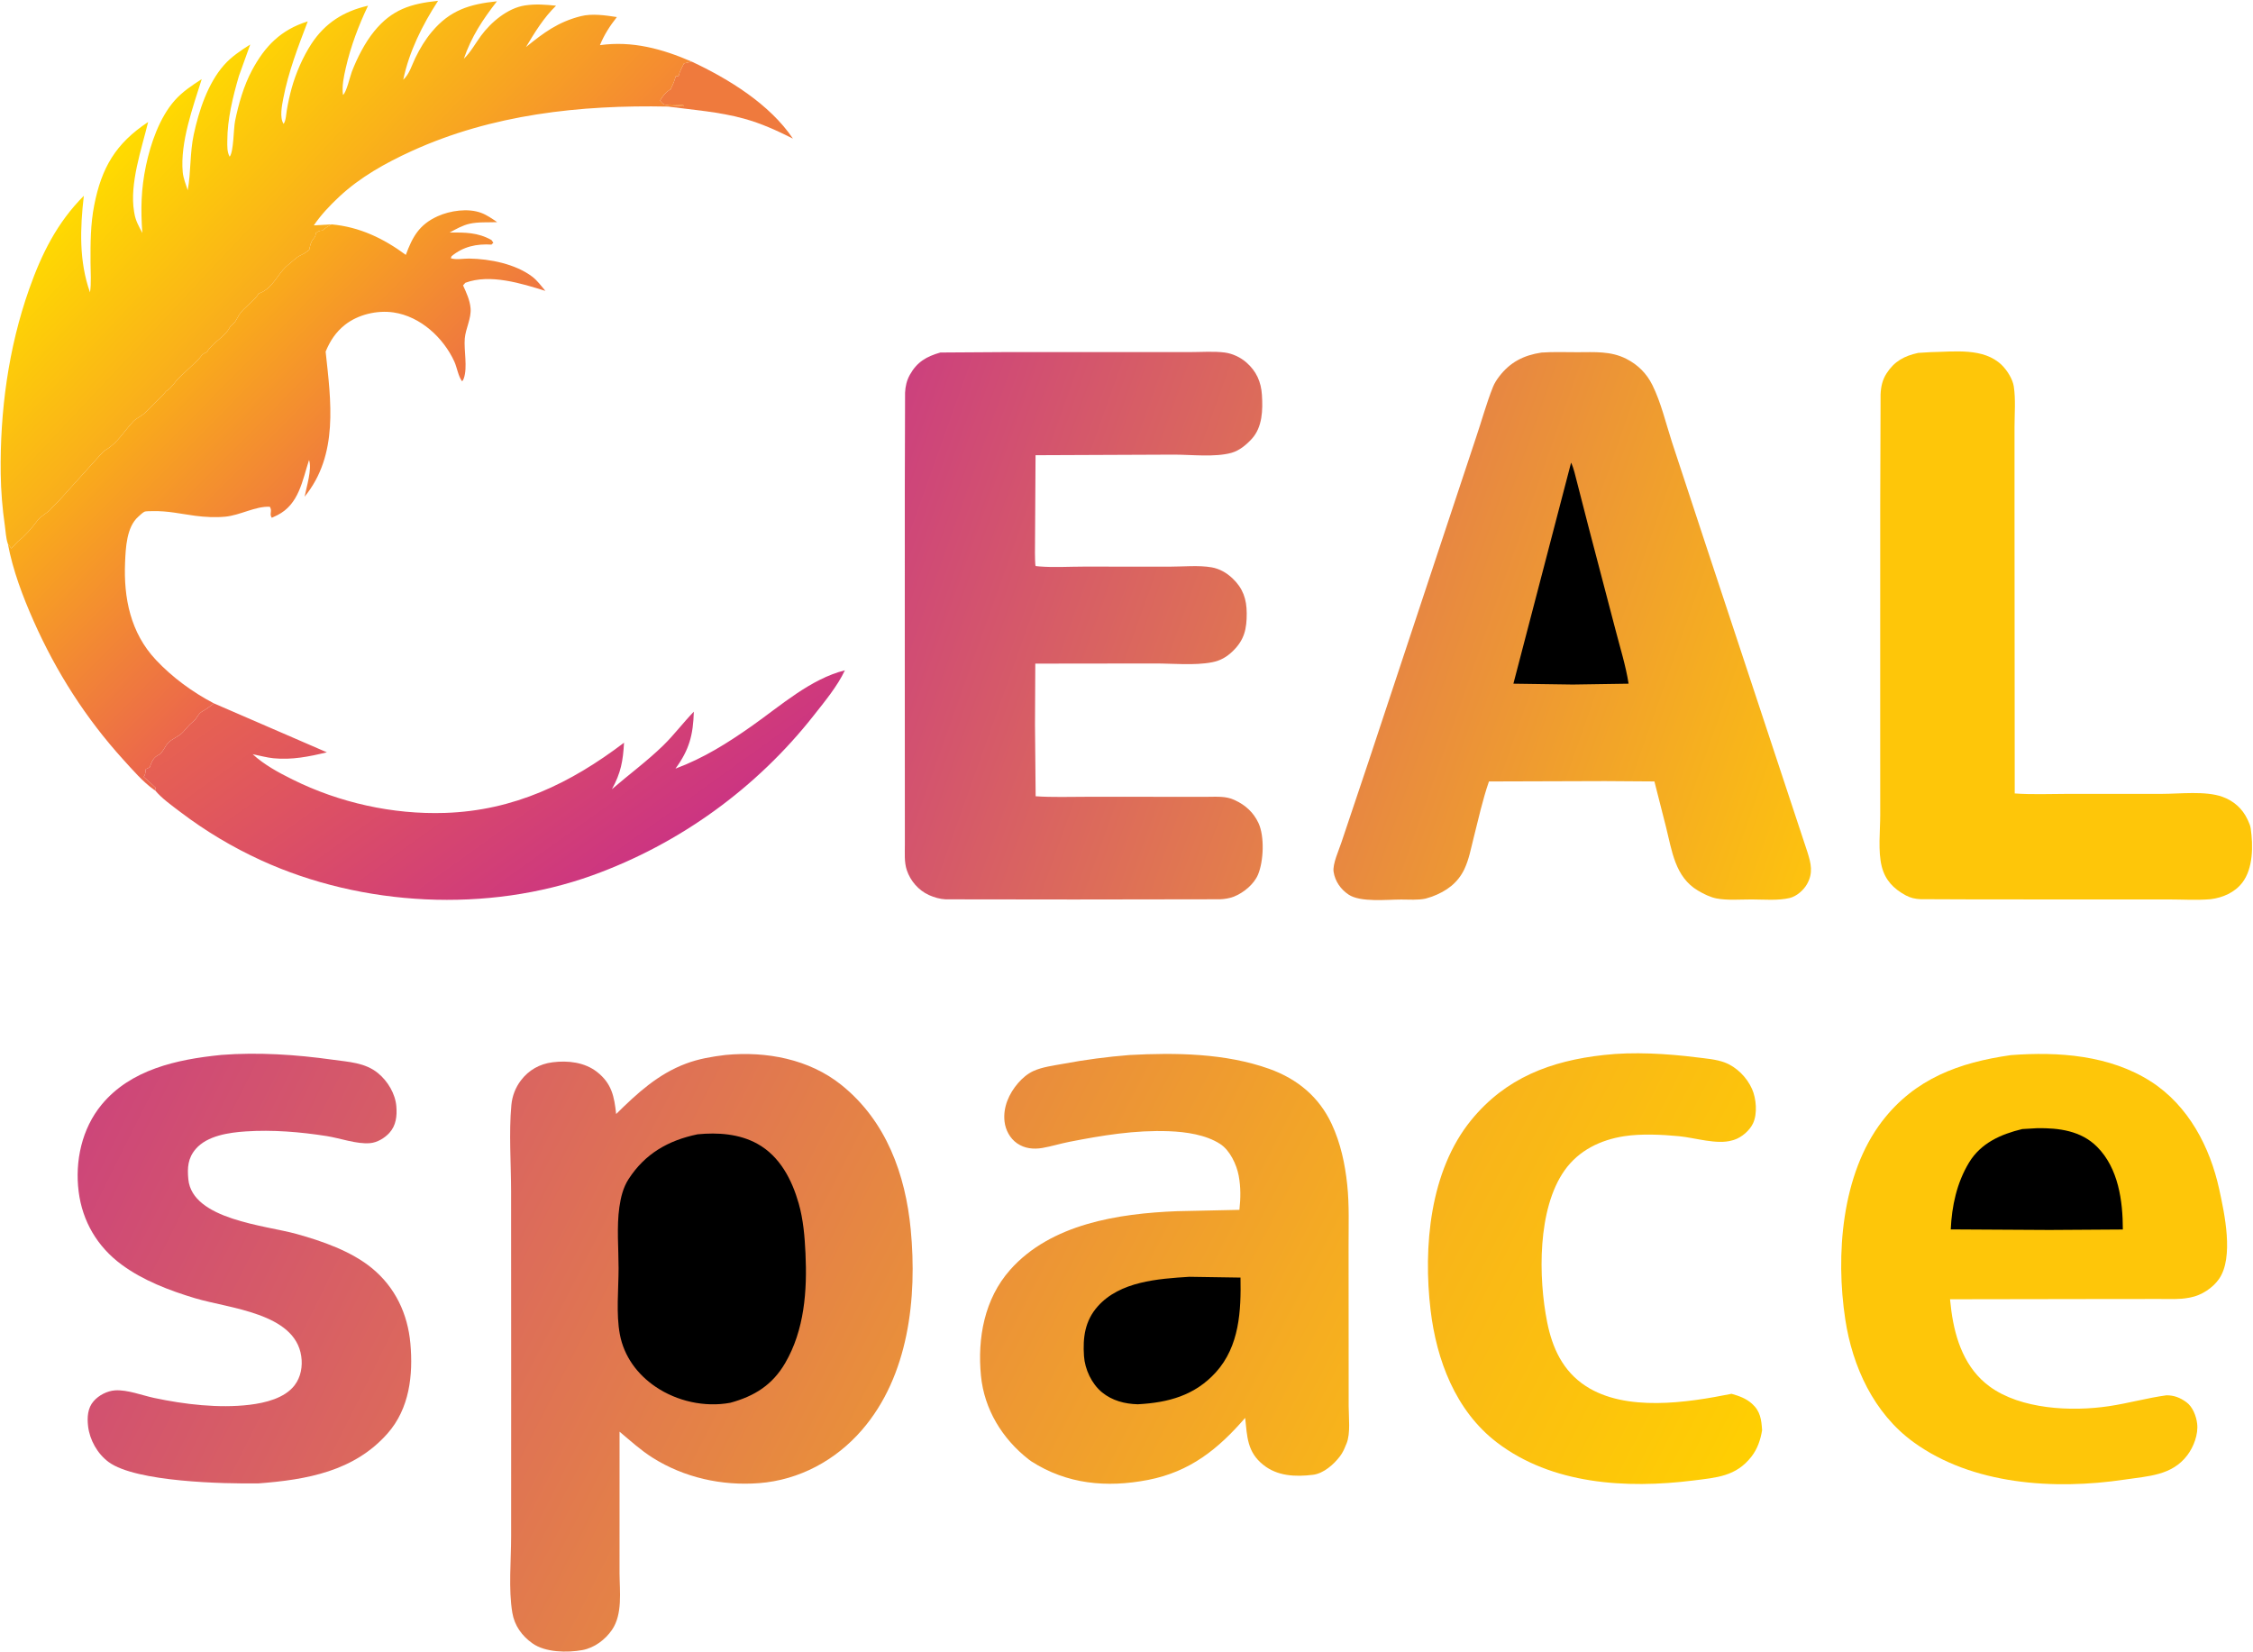
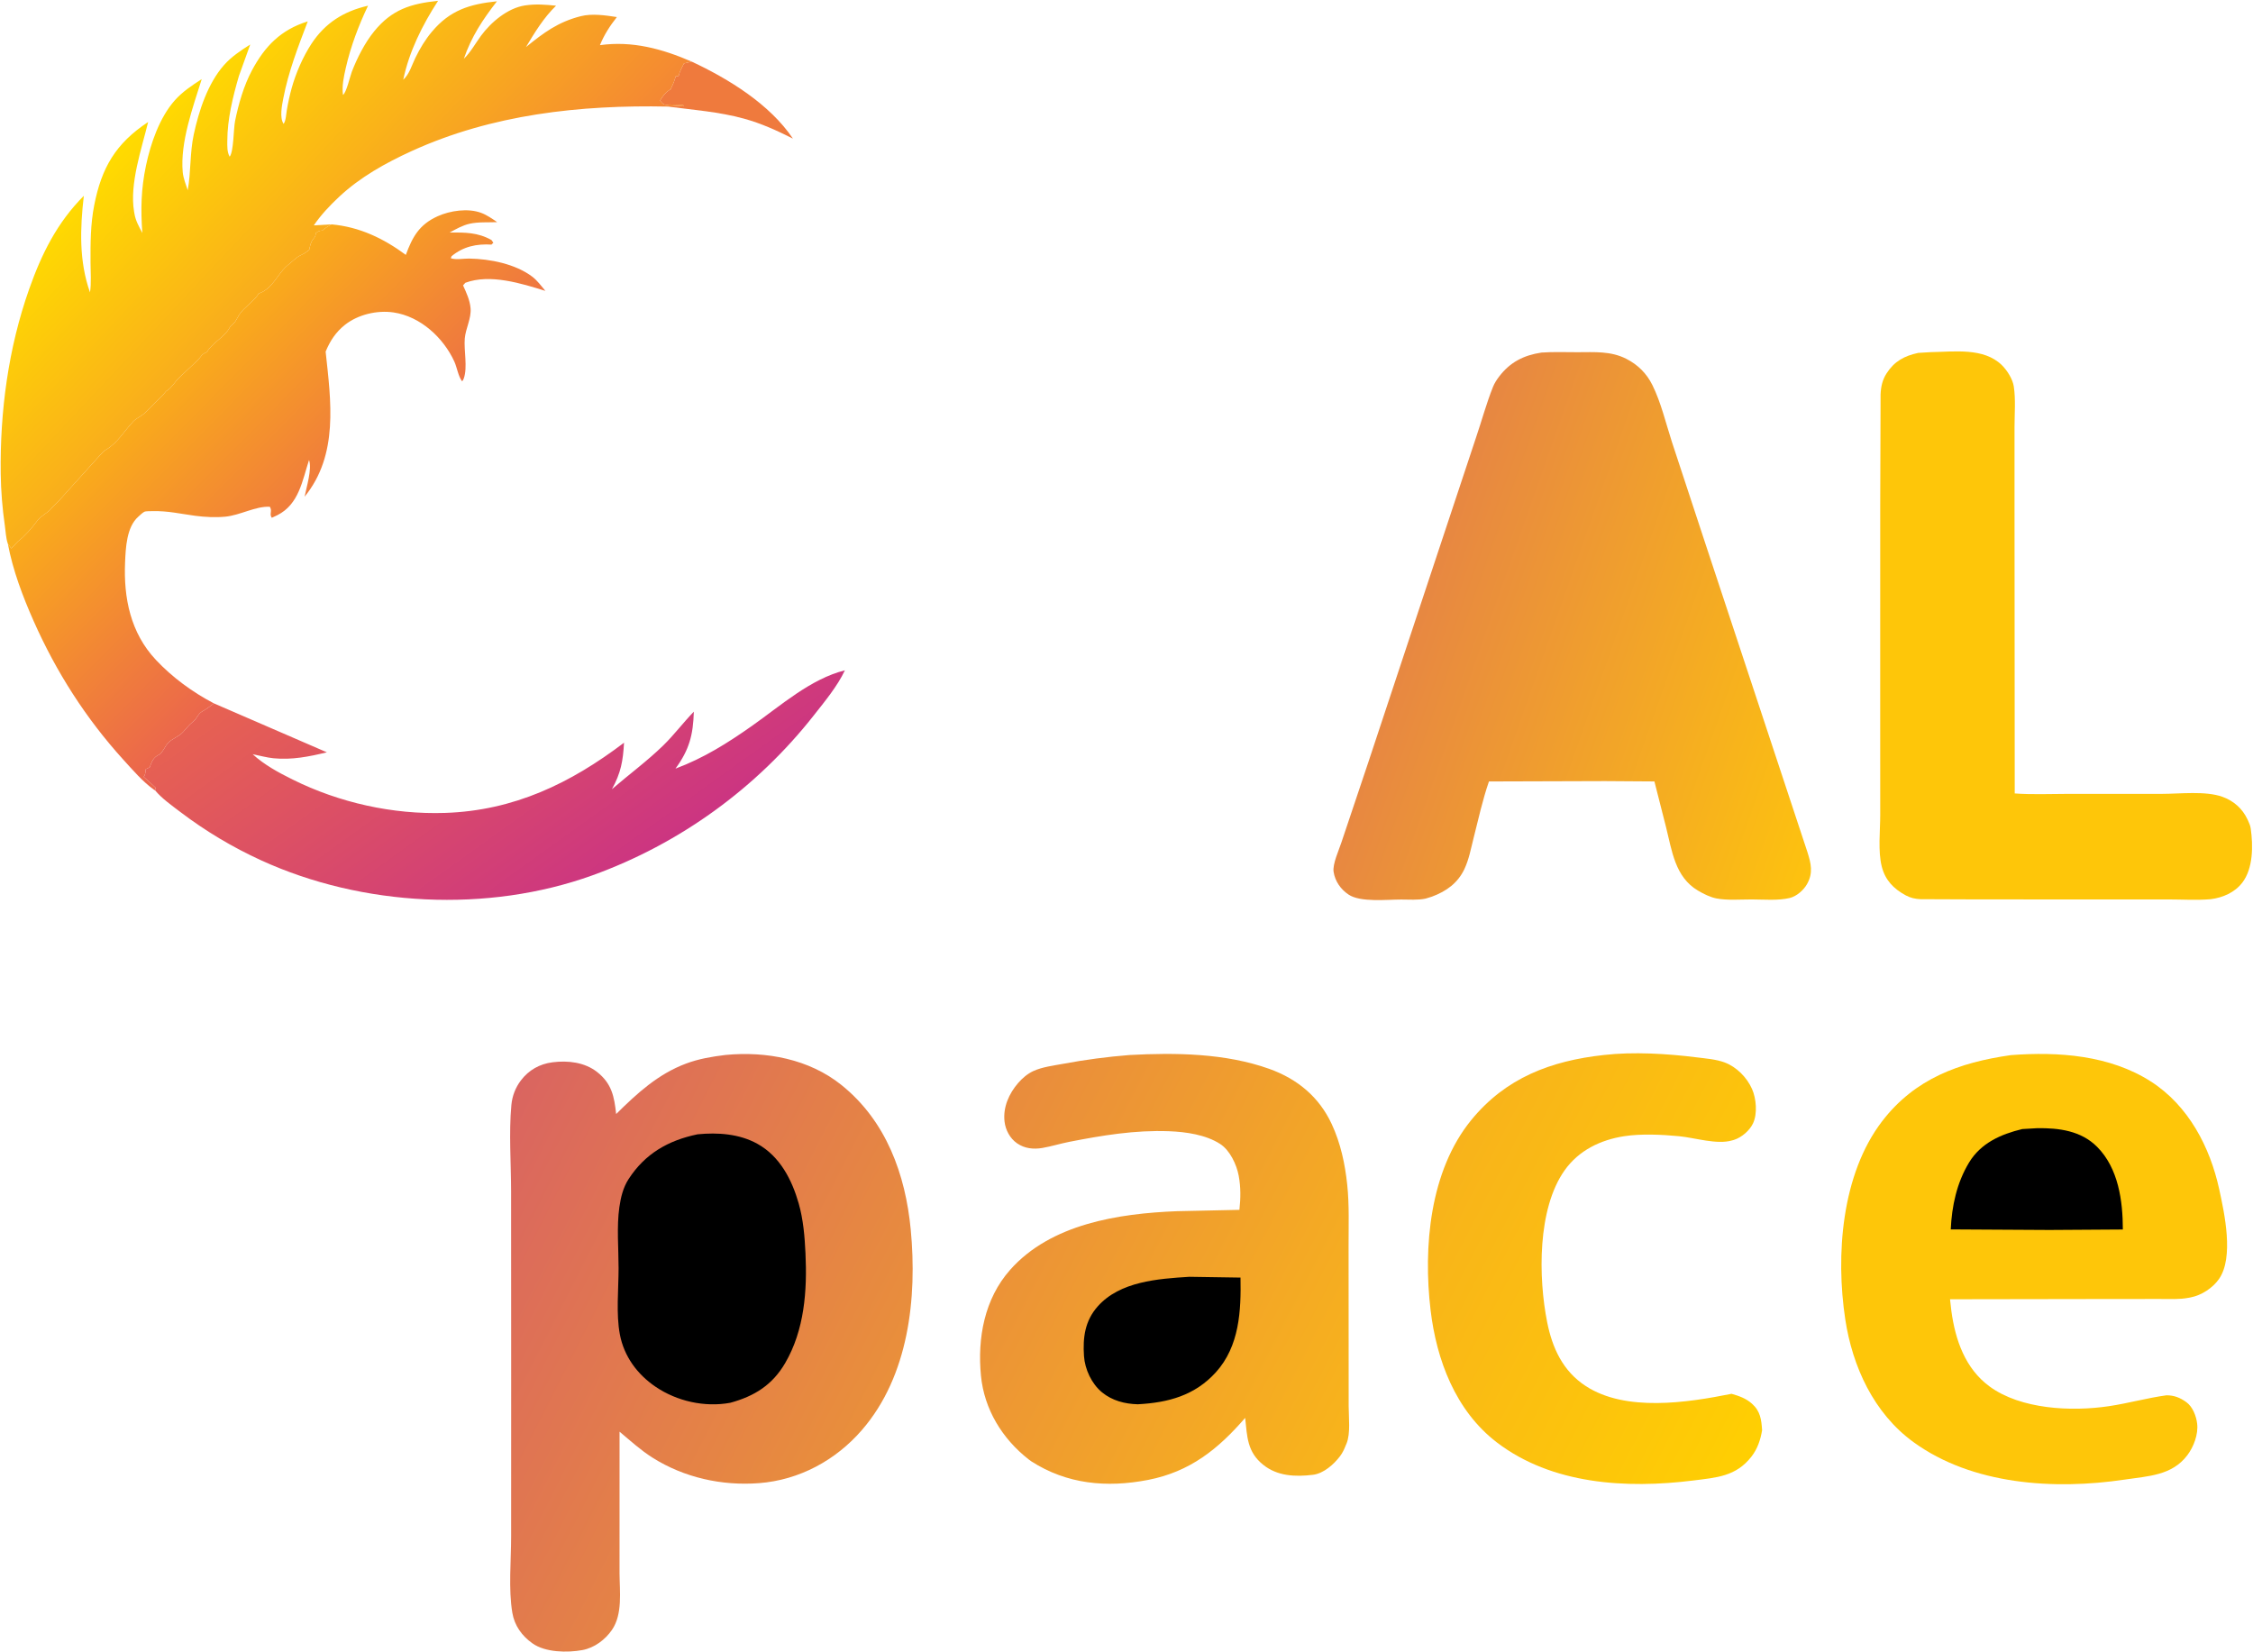
<svg xmlns="http://www.w3.org/2000/svg" width="120" height="88" viewBox="0 0 120 88" fill="none">
  <g clip-path="url(#clip0_293_398)">
    <path d="M36.841 3.281C38.827 4.212 40.999 5.55 42.233 7.382C41.376 6.951 40.549 6.572 39.616 6.316C38.275 5.95 36.941 5.856 35.574 5.676C35.834 5.652 36.077 5.634 36.339 5.661L36.398 5.667L36.386 5.582L35.663 5.565L35.546 5.584C35.322 5.583 35.285 5.51 35.159 5.356C35.284 5.143 35.418 4.95 35.631 4.811L35.728 4.75L35.781 4.622C35.862 4.459 35.92 4.314 35.97 4.138L35.989 4.066L36.145 4.049C36.199 3.81 36.319 3.598 36.428 3.379L36.841 3.281Z" fill="#EF7A3D" />
    <path d="M11.394 37.461L17.41 40.067C16.474 40.296 15.537 40.482 14.565 40.384C14.198 40.347 13.819 40.239 13.457 40.168C14.079 40.737 14.834 41.145 15.589 41.519C18.08 42.754 20.917 43.387 23.707 43.295C27.373 43.174 30.39 41.718 33.237 39.556C33.184 40.524 33.071 41.166 32.592 42.032C33.491 41.256 34.469 40.536 35.318 39.71C35.904 39.139 36.388 38.486 36.955 37.903C36.919 39.133 36.719 39.921 35.977 40.937C37.494 40.369 38.752 39.575 40.064 38.651C41.569 37.593 43.178 36.152 45.001 35.701C44.6 36.553 43.925 37.362 43.342 38.104C40.312 41.956 36.216 44.939 31.553 46.62C25.974 48.63 19.296 48.284 13.917 45.824C12.375 45.119 10.943 44.262 9.599 43.241C9.155 42.904 8.612 42.52 8.26 42.092L8.282 41.952L8.154 41.827L7.655 41.376C7.737 41.262 7.742 41.157 7.759 41.023L7.765 40.965L7.972 40.868C8.094 40.543 8.165 40.328 8.5 40.179C8.624 40.124 8.819 39.713 8.93 39.589C9.161 39.332 9.54 39.232 9.758 38.98C9.908 38.808 10.08 38.6 10.257 38.454L10.379 38.349C10.529 38.165 10.577 37.995 10.81 37.868C11.019 37.754 11.204 37.603 11.394 37.461Z" fill="url(#paint0_linear_293_398)" />
    <path d="M85.428 56.188C86.988 56.008 88.802 56.117 90.362 56.313C90.84 56.373 91.4 56.415 91.848 56.581C92.493 56.82 93.042 57.38 93.316 57.995C93.542 58.504 93.614 59.311 93.371 59.828C93.192 60.209 92.763 60.582 92.353 60.71L92.253 60.738C91.445 60.976 90.276 60.594 89.426 60.513C88.523 60.426 87.412 60.374 86.515 60.512C85.24 60.708 84.082 61.274 83.333 62.333C81.879 64.388 81.932 68.045 82.406 70.421C82.68 71.79 83.239 73.026 84.466 73.823C86.596 75.207 89.865 74.706 92.226 74.233C92.63 74.348 92.993 74.475 93.311 74.757C93.762 75.156 93.817 75.607 93.853 76.175C93.766 76.689 93.61 77.162 93.285 77.58C92.463 78.635 91.438 78.693 90.179 78.851C86.614 79.296 82.657 79.063 79.722 76.818C77.517 75.13 76.509 72.414 76.197 69.781C75.799 66.437 76.146 62.36 78.366 59.648C80.199 57.407 82.592 56.498 85.428 56.188Z" fill="url(#paint1_linear_293_398)" />
    <path d="M17.657 11.95C19.152 12.084 20.43 12.699 21.615 13.575C21.969 12.617 22.327 11.962 23.31 11.517C23.973 11.217 24.926 11.077 25.624 11.335C25.934 11.45 26.211 11.647 26.481 11.831C26.009 11.851 25.471 11.813 25.013 11.916C24.635 12.001 24.289 12.202 23.95 12.383C24.772 12.38 25.442 12.372 26.178 12.784L26.277 12.927L26.178 13.027C25.377 12.979 24.673 13.13 24.049 13.647L24.01 13.753C24.284 13.85 24.692 13.766 24.992 13.771C26.102 13.788 27.46 14.06 28.349 14.735C28.613 14.936 28.837 15.238 29.048 15.492C27.77 15.095 26.1 14.57 24.785 15.061L24.664 15.199C24.841 15.591 25.023 15.977 25.063 16.409C25.114 16.952 24.8 17.491 24.755 18.029C24.702 18.661 24.912 19.562 24.704 20.151C24.673 20.238 24.662 20.245 24.614 20.309C24.405 20.043 24.344 19.573 24.199 19.256C23.624 17.999 22.404 16.851 20.958 16.64C20.083 16.512 19.07 16.752 18.378 17.297C17.883 17.688 17.58 18.157 17.344 18.727C17.627 21.361 18.043 24.221 16.223 26.455C16.32 25.955 16.628 24.984 16.461 24.498C16.101 25.598 15.925 26.855 14.778 27.435L14.478 27.577C14.326 27.374 14.521 27.223 14.371 26.989C13.602 26.953 12.801 27.442 11.995 27.518C11.479 27.567 10.908 27.538 10.393 27.47C9.627 27.368 8.936 27.204 8.153 27.223C8.046 27.226 7.769 27.214 7.684 27.259C7.581 27.313 7.456 27.44 7.367 27.518C6.74 28.067 6.696 29.176 6.662 29.943C6.579 31.845 6.95 33.703 8.302 35.143C9.184 36.082 10.245 36.858 11.394 37.462C11.204 37.603 11.018 37.755 10.81 37.868C10.577 37.995 10.529 38.165 10.379 38.349L10.257 38.454C10.08 38.6 9.908 38.808 9.758 38.981C9.54 39.232 9.16 39.332 8.93 39.589C8.819 39.713 8.624 40.124 8.5 40.179C8.165 40.328 8.094 40.543 7.972 40.868L7.765 40.965L7.759 41.023C7.742 41.157 7.737 41.262 7.655 41.376L8.154 41.827L8.282 41.952L8.26 42.092L8.203 42.061C7.613 41.644 7.059 40.999 6.575 40.467C4.572 38.262 2.991 35.782 1.792 33.077C1.206 31.753 0.687 30.382 0.418 28.959L0.605 29.211L0.962 28.829C1.288 28.589 1.726 28.096 1.964 27.761C2.174 27.466 2.537 27.335 2.762 27.054C2.863 26.929 2.983 26.832 3.095 26.717L5.368 24.199C5.452 24.106 5.519 24.025 5.631 23.961C6.266 23.594 6.613 22.955 7.101 22.443C7.271 22.265 7.508 22.179 7.69 22.018C8.023 21.724 8.312 21.38 8.641 21.081C8.741 20.991 8.791 20.861 8.906 20.794C9.123 20.666 9.328 20.334 9.51 20.145L10.523 19.192C10.701 19.017 10.72 18.883 10.968 18.774L11.018 18.754C11.314 18.247 11.95 17.967 12.225 17.459C12.303 17.314 12.354 17.32 12.46 17.209C12.602 17.059 12.684 16.817 12.82 16.651C13.049 16.369 13.353 16.149 13.597 15.88C13.657 15.815 13.707 15.745 13.755 15.671L13.78 15.632C14.582 15.349 14.765 14.554 15.382 14.076C15.598 13.909 15.777 13.703 16.028 13.588C16.195 13.512 16.323 13.424 16.466 13.312C16.515 13.11 16.548 12.885 16.689 12.723C16.756 12.645 16.789 12.605 16.811 12.503L16.827 12.409C16.971 12.313 17.001 12.289 17.173 12.276C17.32 12.139 17.481 12.049 17.657 11.95Z" fill="url(#paint2_linear_293_398)" />
-     <path d="M11.745 56.189L11.788 56.184C13.745 56.032 15.773 56.166 17.714 56.438C18.569 56.559 19.448 56.59 20.137 57.157C20.656 57.584 21.056 58.254 21.11 58.923C21.152 59.432 21.099 59.944 20.735 60.341C20.481 60.616 20.093 60.85 19.709 60.883C19.001 60.945 18.121 60.621 17.411 60.508C16.005 60.286 14.513 60.162 13.091 60.258C12.199 60.317 11.037 60.483 10.425 61.193C10.006 61.679 9.972 62.192 10.031 62.807C10.238 64.959 14.154 65.263 15.79 65.718C17.157 66.098 18.705 66.635 19.805 67.537C21.055 68.56 21.717 69.98 21.858 71.552C22.009 73.229 21.814 75.015 20.644 76.342C18.862 78.363 16.342 78.808 13.771 79.004C11.933 79.03 7.245 78.935 5.789 77.869C5.188 77.428 4.774 76.683 4.691 75.956C4.638 75.491 4.663 74.994 4.989 74.623C5.264 74.309 5.71 74.076 6.134 74.049C6.79 74.009 7.56 74.314 8.2 74.451C9.808 74.795 11.662 75.015 13.297 74.817C14.122 74.717 15.153 74.472 15.685 73.786C16.026 73.345 16.125 72.768 16.045 72.227C15.707 69.927 12.219 69.691 10.384 69.141C9.023 68.732 7.624 68.198 6.478 67.354C5.179 66.398 4.388 65.04 4.189 63.463C3.985 61.847 4.356 60.111 5.414 58.831C6.96 56.959 9.423 56.423 11.745 56.189Z" fill="url(#paint3_linear_293_398)" />
    <path d="M102.169 18.795L102.827 18.755C104.084 18.735 105.661 18.502 106.622 19.446C106.906 19.724 107.199 20.19 107.259 20.58C107.365 21.267 107.298 22.055 107.298 22.749V27.036L107.309 42.258C108.242 42.327 109.21 42.281 110.147 42.281L115.136 42.281C116.111 42.281 117.459 42.112 118.367 42.435C118.973 42.651 119.438 43.068 119.707 43.642L119.736 43.704C119.801 43.842 119.859 43.979 119.88 44.132C120.008 45.039 120.014 46.248 119.429 47.01C119.028 47.532 118.395 47.808 117.747 47.89C117.011 47.954 116.226 47.903 115.485 47.903L111.197 47.903L105.405 47.902L102.288 47.89C102.002 47.876 101.753 47.821 101.501 47.684C100.851 47.332 100.411 46.872 100.228 46.156C100.018 45.34 100.146 44.241 100.145 43.395L100.144 37.947L100.145 26.905L100.164 20.998C100.184 20.582 100.26 20.231 100.489 19.877C100.902 19.238 101.43 18.955 102.169 18.795Z" fill="#FEC609" />
    <path d="M107.103 56.195C109.641 56.001 112.372 56.199 114.558 57.598C116.565 58.883 117.712 61.096 118.2 63.336C118.486 64.643 118.985 66.959 118.195 68.109C117.866 68.588 117.261 68.987 116.681 69.098L116.57 69.119C116.083 69.213 115.578 69.182 115.082 69.182L112.745 69.183L103.863 69.197L103.936 69.83C104.143 71.351 104.666 72.889 105.971 73.843C107.634 75.061 110.323 75.189 112.317 74.893C113.35 74.74 114.354 74.455 115.389 74.312C115.801 74.311 116.12 74.439 116.45 74.678C116.788 74.922 116.977 75.419 117.025 75.819C117.095 76.387 116.84 77.06 116.499 77.508C115.68 78.589 114.419 78.615 113.157 78.803C109.415 79.36 105.055 79.085 101.918 76.807C99.796 75.267 98.664 72.773 98.284 70.272C97.768 66.88 98.069 62.547 100.255 59.705C101.992 57.449 104.348 56.586 107.103 56.195Z" fill="#FEC609" />
    <path d="M107.708 60.133L108.503 60.086C109.661 60.07 110.839 60.219 111.695 61.078C112.834 62.219 113.066 63.963 113.068 65.482L109.157 65.507L103.902 65.477C103.957 64.232 104.222 62.996 104.877 61.914C105.505 60.88 106.562 60.409 107.708 60.133Z" fill="black" />
    <path d="M0.418 28.96C0.315 28.669 0.303 28.302 0.258 27.994C0.126 27.077 0.05 26.156 0.038 25.23C-0.006 21.913 0.443 18.537 1.555 15.392C2.217 13.519 3.038 11.861 4.465 10.428C4.265 12.164 4.202 13.903 4.794 15.573C4.87 15.058 4.824 14.515 4.822 13.996C4.816 12.972 4.819 11.949 5.016 10.94C5.407 8.94 6.155 7.642 7.891 6.498C7.542 7.925 6.892 9.795 7.141 11.265L7.16 11.375C7.222 11.758 7.401 12.066 7.581 12.407C7.49 11.143 7.512 10.077 7.774 8.825C8.022 7.645 8.498 6.257 9.313 5.341C9.719 4.885 10.231 4.543 10.744 4.215C10.274 5.716 9.588 7.589 9.733 9.174C9.762 9.486 9.903 9.832 9.998 10.133C10.177 9.151 10.106 8.158 10.32 7.162C10.59 5.908 11.066 4.443 11.934 3.463C12.332 3.014 12.824 2.691 13.328 2.37L12.723 4.053C12.403 5.151 12.106 6.359 12.107 7.502C12.107 7.79 12.088 8.089 12.233 8.347C12.449 8.074 12.436 6.86 12.52 6.448C12.701 5.549 12.982 4.568 13.417 3.753C14.106 2.464 14.954 1.585 16.392 1.139C15.882 2.48 15.361 3.821 15.09 5.232C15.018 5.61 14.88 6.271 15.107 6.598C15.235 6.404 15.236 6.102 15.275 5.875C15.343 5.477 15.43 5.073 15.538 4.684C15.757 3.897 16.131 3.035 16.58 2.345C17.31 1.224 18.31 0.598 19.603 0.304C19.104 1.346 18.674 2.486 18.419 3.612C18.311 4.087 18.205 4.566 18.267 5.053C18.442 4.961 18.652 4.047 18.736 3.829C19.02 3.093 19.427 2.286 19.929 1.668C20.875 0.505 21.882 0.193 23.332 0.044C22.491 1.343 21.797 2.732 21.477 4.246C21.805 3.955 21.934 3.471 22.122 3.085C22.362 2.59 22.648 2.112 23.005 1.688C23.962 0.546 25.017 0.217 26.468 0.069C25.71 1.046 25.108 1.951 24.705 3.132C25.066 2.786 25.32 2.313 25.614 1.912C26.143 1.189 27.037 0.427 27.965 0.289C28.538 0.203 29.044 0.245 29.617 0.304C28.965 0.934 28.473 1.737 28.014 2.508C28.954 1.745 29.721 1.17 30.93 0.863C31.534 0.709 32.247 0.816 32.856 0.909C32.483 1.383 32.181 1.848 31.954 2.405C33.681 2.164 35.273 2.602 36.841 3.281L36.428 3.379C36.319 3.598 36.199 3.81 36.145 4.049L35.989 4.066L35.97 4.138C35.92 4.314 35.862 4.459 35.781 4.622L35.728 4.75L35.631 4.811C35.418 4.95 35.284 5.143 35.159 5.356C35.285 5.51 35.322 5.583 35.546 5.584L35.663 5.565L36.386 5.582L36.398 5.667L36.339 5.661C36.077 5.634 35.834 5.652 35.574 5.676C30.897 5.58 26.215 6.091 21.929 8.044C20.534 8.68 19.177 9.438 18.059 10.485C17.562 10.951 17.098 11.441 16.715 12.002L17.657 11.95C17.481 12.049 17.32 12.139 17.173 12.277C17.001 12.289 16.971 12.313 16.827 12.409L16.811 12.503C16.789 12.605 16.756 12.645 16.689 12.723C16.548 12.885 16.515 13.11 16.466 13.312C16.323 13.424 16.195 13.512 16.029 13.588C15.777 13.703 15.598 13.909 15.383 14.076C14.765 14.554 14.582 15.349 13.78 15.632L13.755 15.671C13.707 15.745 13.657 15.815 13.597 15.88C13.353 16.149 13.049 16.369 12.82 16.651C12.684 16.817 12.602 17.059 12.46 17.209C12.354 17.32 12.303 17.314 12.225 17.459C11.95 17.967 11.314 18.247 11.018 18.754L10.968 18.775C10.72 18.883 10.701 19.017 10.523 19.192L9.51 20.145C9.328 20.334 9.123 20.666 8.906 20.794C8.791 20.861 8.741 20.991 8.641 21.081C8.312 21.38 8.023 21.724 7.69 22.018C7.508 22.179 7.271 22.266 7.101 22.443C6.613 22.955 6.267 23.595 5.631 23.961C5.519 24.025 5.452 24.106 5.368 24.199L3.095 26.717C2.983 26.832 2.863 26.929 2.762 27.054C2.537 27.335 2.174 27.466 1.964 27.761C1.726 28.096 1.288 28.589 0.962 28.829L0.605 29.211L0.418 28.96Z" fill="url(#paint4_linear_293_398)" />
    <path d="M60.16 56.189C62.609 56.057 65.265 56.092 67.6 56.925C69.109 57.464 70.257 58.424 70.927 59.859C71.403 60.879 71.641 61.992 71.757 63.103C71.87 64.176 71.826 65.281 71.828 66.359L71.831 71.566L71.833 74.894C71.834 75.478 71.939 76.343 71.721 76.879L71.678 76.978C71.594 77.19 71.511 77.373 71.372 77.557C71.042 77.992 70.498 78.478 69.93 78.547C68.991 78.661 68.041 78.621 67.284 78.016C66.424 77.33 66.428 76.511 66.32 75.515C64.892 77.165 63.389 78.386 61.144 78.82C58.946 79.245 56.828 79.05 54.929 77.829L54.788 77.726C53.373 76.618 52.421 75.052 52.248 73.269C52.055 71.275 52.426 69.181 53.804 67.628C55.97 65.187 59.562 64.629 62.692 64.507L66.014 64.435C66.082 63.824 66.09 63.224 65.976 62.617C65.866 62.028 65.512 61.264 64.986 60.925C64.219 60.431 63.167 60.283 62.266 60.248C60.459 60.179 58.717 60.468 56.953 60.813C56.473 60.907 56.002 61.056 55.522 61.139C55.044 61.22 54.573 61.171 54.169 60.89C53.79 60.627 53.556 60.179 53.504 59.734C53.416 58.973 53.738 58.248 54.231 57.677C54.45 57.425 54.727 57.187 55.034 57.045C55.514 56.824 56.1 56.755 56.618 56.659C57.8 56.438 58.961 56.285 60.16 56.189Z" fill="url(#paint5_linear_293_398)" />
    <path d="M63.349 68.001L66.072 68.043C66.107 69.807 66.019 71.694 64.76 73.086C63.642 74.32 62.228 74.705 60.599 74.79C59.908 74.772 59.24 74.598 58.702 74.159C58.144 73.706 57.783 72.925 57.736 72.224C57.669 71.24 57.783 70.345 58.469 69.575C59.65 68.247 61.673 68.106 63.349 68.001Z" fill="black" />
-     <path d="M50.085 18.775L53.57 18.752L59.678 18.751L63.394 18.752C63.986 18.753 64.65 18.7 65.235 18.776C65.65 18.83 66.073 19.031 66.384 19.303C66.922 19.774 67.168 20.338 67.213 21.031C67.264 21.825 67.246 22.748 66.671 23.375C66.38 23.69 66.017 23.998 65.592 24.117C64.713 24.363 63.446 24.212 62.516 24.213L55.156 24.244L55.124 29.466C55.127 29.575 55.126 30.106 55.163 30.148C55.167 30.153 55.353 30.167 55.365 30.168C56.13 30.23 56.945 30.177 57.714 30.177L62.326 30.179C63.022 30.179 63.852 30.096 64.535 30.216C64.958 30.291 65.331 30.506 65.638 30.795C66.203 31.327 66.4 31.904 66.403 32.664C66.407 33.496 66.278 34.084 65.656 34.684C65.338 34.99 65.01 35.182 64.567 35.27C63.634 35.453 62.478 35.335 61.521 35.336L55.142 35.344L55.126 38.58L55.161 42.408C56.067 42.471 56.992 42.435 57.901 42.436L62.497 42.437H64.341C64.798 42.435 65.301 42.399 65.724 42.595L65.78 42.621C66.343 42.881 66.767 43.274 67.029 43.833C67.361 44.544 67.303 45.87 67.005 46.581C66.79 47.093 66.235 47.551 65.716 47.755C65.489 47.844 65.221 47.885 64.978 47.895L57.212 47.906L50.364 47.898C50.066 47.884 49.753 47.793 49.483 47.672C48.92 47.419 48.489 46.914 48.298 46.342C48.155 45.913 48.196 45.427 48.195 44.982L48.194 42.7L48.191 35.429L48.192 25.89L48.206 20.915C48.221 20.579 48.295 20.259 48.46 19.963C48.84 19.281 49.34 18.988 50.085 18.775Z" fill="url(#paint6_linear_293_398)" />
    <path d="M82.106 18.777C82.734 18.732 83.38 18.759 84.01 18.758C84.925 18.758 85.79 18.686 86.627 19.114C87.245 19.43 87.704 19.892 88.008 20.504C88.47 21.433 88.733 22.562 89.053 23.547L90.884 29.108L96.264 45.37C96.459 45.987 96.586 46.486 96.244 47.09C96.06 47.414 95.691 47.737 95.324 47.826C94.707 47.975 93.933 47.904 93.297 47.903C92.702 47.902 92.015 47.96 91.434 47.852C91.089 47.787 90.738 47.608 90.439 47.433C89.211 46.709 89.052 45.301 88.738 44.056L88.118 41.619L85.484 41.601L79.305 41.62C78.966 42.598 78.737 43.645 78.483 44.65C78.346 45.192 78.24 45.769 78.001 46.278C77.65 47.026 77.041 47.468 76.271 47.753L75.933 47.858C75.529 47.947 75.046 47.908 74.631 47.908C73.867 47.908 72.461 48.067 71.832 47.647C71.407 47.364 71.109 46.935 71.031 46.434C70.967 46.021 71.312 45.279 71.444 44.875L72.882 40.59L76.277 30.35L78.621 23.289C78.922 22.404 79.171 21.478 79.518 20.611C79.6 20.406 79.716 20.227 79.851 20.05C80.433 19.288 81.158 18.918 82.106 18.777Z" fill="url(#paint7_linear_293_398)" />
-     <path d="M83.68 24.64C83.833 24.962 83.897 25.323 83.992 25.664L84.611 28.074L86.037 33.513C86.283 34.472 86.59 35.437 86.743 36.413L83.772 36.458L80.607 36.413L83.68 24.64Z" fill="black" />
    <path d="M38.642 56.186C40.809 55.978 43.091 56.403 44.81 57.78C47.203 59.697 48.228 62.552 48.508 65.487C48.853 69.117 48.406 73.275 45.911 76.158C44.519 77.768 42.582 78.826 40.424 78.991C38.435 79.142 36.434 78.694 34.753 77.633C34.127 77.238 33.563 76.724 32.999 76.25L32.998 83.8C33.005 84.76 33.169 85.971 32.594 86.807C32.235 87.329 31.658 87.765 31.016 87.882C30.215 88.029 29.044 88.009 28.363 87.526C27.794 87.124 27.402 86.575 27.288 85.894C27.076 84.623 27.224 83.127 27.224 81.833L27.226 73.323L27.222 63.466C27.222 61.958 27.098 60.341 27.238 58.844C27.283 58.37 27.454 57.924 27.744 57.542C28.162 56.992 28.737 56.664 29.43 56.576C30.248 56.472 31.137 56.573 31.796 57.088C32.584 57.703 32.717 58.402 32.818 59.332C33.926 58.238 35.042 57.204 36.544 56.644C37.227 56.389 37.92 56.274 38.642 56.186Z" fill="url(#paint8_linear_293_398)" />
    <path d="M37.154 60.412C38.233 60.305 39.378 60.385 40.339 60.917C41.543 61.584 42.182 62.837 42.54 64.092C42.787 64.958 42.86 65.859 42.902 66.753C42.997 68.743 42.847 70.834 41.819 72.598C41.143 73.758 40.182 74.362 38.895 74.711C37.532 74.962 36.058 74.629 34.924 73.862C33.935 73.193 33.237 72.232 33.016 71.073C32.808 69.979 32.947 68.662 32.947 67.544C32.948 66.499 32.84 65.323 32.989 64.292C33.064 63.77 33.188 63.247 33.48 62.797C34.355 61.447 35.584 60.738 37.154 60.412Z" fill="black" />
  </g>
  <defs>
    <linearGradient id="paint0_linear_293_398" x1="20.359" y1="30.928" x2="32.066" y2="47.237" gradientUnits="userSpaceOnUse">
      <stop stop-color="#E76251" />
      <stop offset="1" stop-color="#CC3581" />
    </linearGradient>
    <linearGradient id="paint1_linear_293_398" x1="96.071" y1="71.848" x2="77.056" y2="62.03" gradientUnits="userSpaceOnUse">
      <stop stop-color="#FFCF02" />
      <stop offset="1" stop-color="#F8B31B" />
    </linearGradient>
    <linearGradient id="paint2_linear_293_398" x1="9.576" y1="19.664" x2="19.387" y2="29.378" gradientUnits="userSpaceOnUse">
      <stop stop-color="#FAAC1A" />
      <stop offset="1" stop-color="#EB664C" />
    </linearGradient>
    <linearGradient id="paint3_linear_293_398" x1="22.698" y1="72.121" x2="3.502" y2="62.566" gradientUnits="userSpaceOnUse">
      <stop stop-color="#DC695C" />
      <stop offset="1" stop-color="#CD4679" />
    </linearGradient>
    <linearGradient id="paint4_linear_293_398" x1="7.678" y1="6.502" x2="21.823" y2="19.766" gradientUnits="userSpaceOnUse">
      <stop stop-color="#FFDB00" />
      <stop offset="1" stop-color="#F48734" />
    </linearGradient>
    <linearGradient id="paint5_linear_293_398" x1="73.345" y1="73.352" x2="51.874" y2="62.264" gradientUnits="userSpaceOnUse">
      <stop stop-color="#F8B41B" />
      <stop offset="1" stop-color="#E98C3D" />
    </linearGradient>
    <linearGradient id="paint6_linear_293_398" x1="70.037" y1="37.516" x2="45.418" y2="28.718" gradientUnits="userSpaceOnUse">
      <stop stop-color="#E47F4A" />
      <stop offset="1" stop-color="#CC417D" />
    </linearGradient>
    <linearGradient id="paint7_linear_293_398" x1="98.605" y1="39.887" x2="75.661" y2="31.81" gradientUnits="userSpaceOnUse">
      <stop stop-color="#FDC20F" />
      <stop offset="1" stop-color="#E78742" />
    </linearGradient>
    <linearGradient id="paint8_linear_293_398" x1="45.592" y1="76.952" x2="23.608" y2="65.754" gradientUnits="userSpaceOnUse">
      <stop stop-color="#E98F3B" />
      <stop offset="1" stop-color="#DA6560" />
    </linearGradient>
    <clipPath id="clip0_293_398">
      <rect width="120" height="88" fill="white" />
    </clipPath>
  </defs>
</svg>